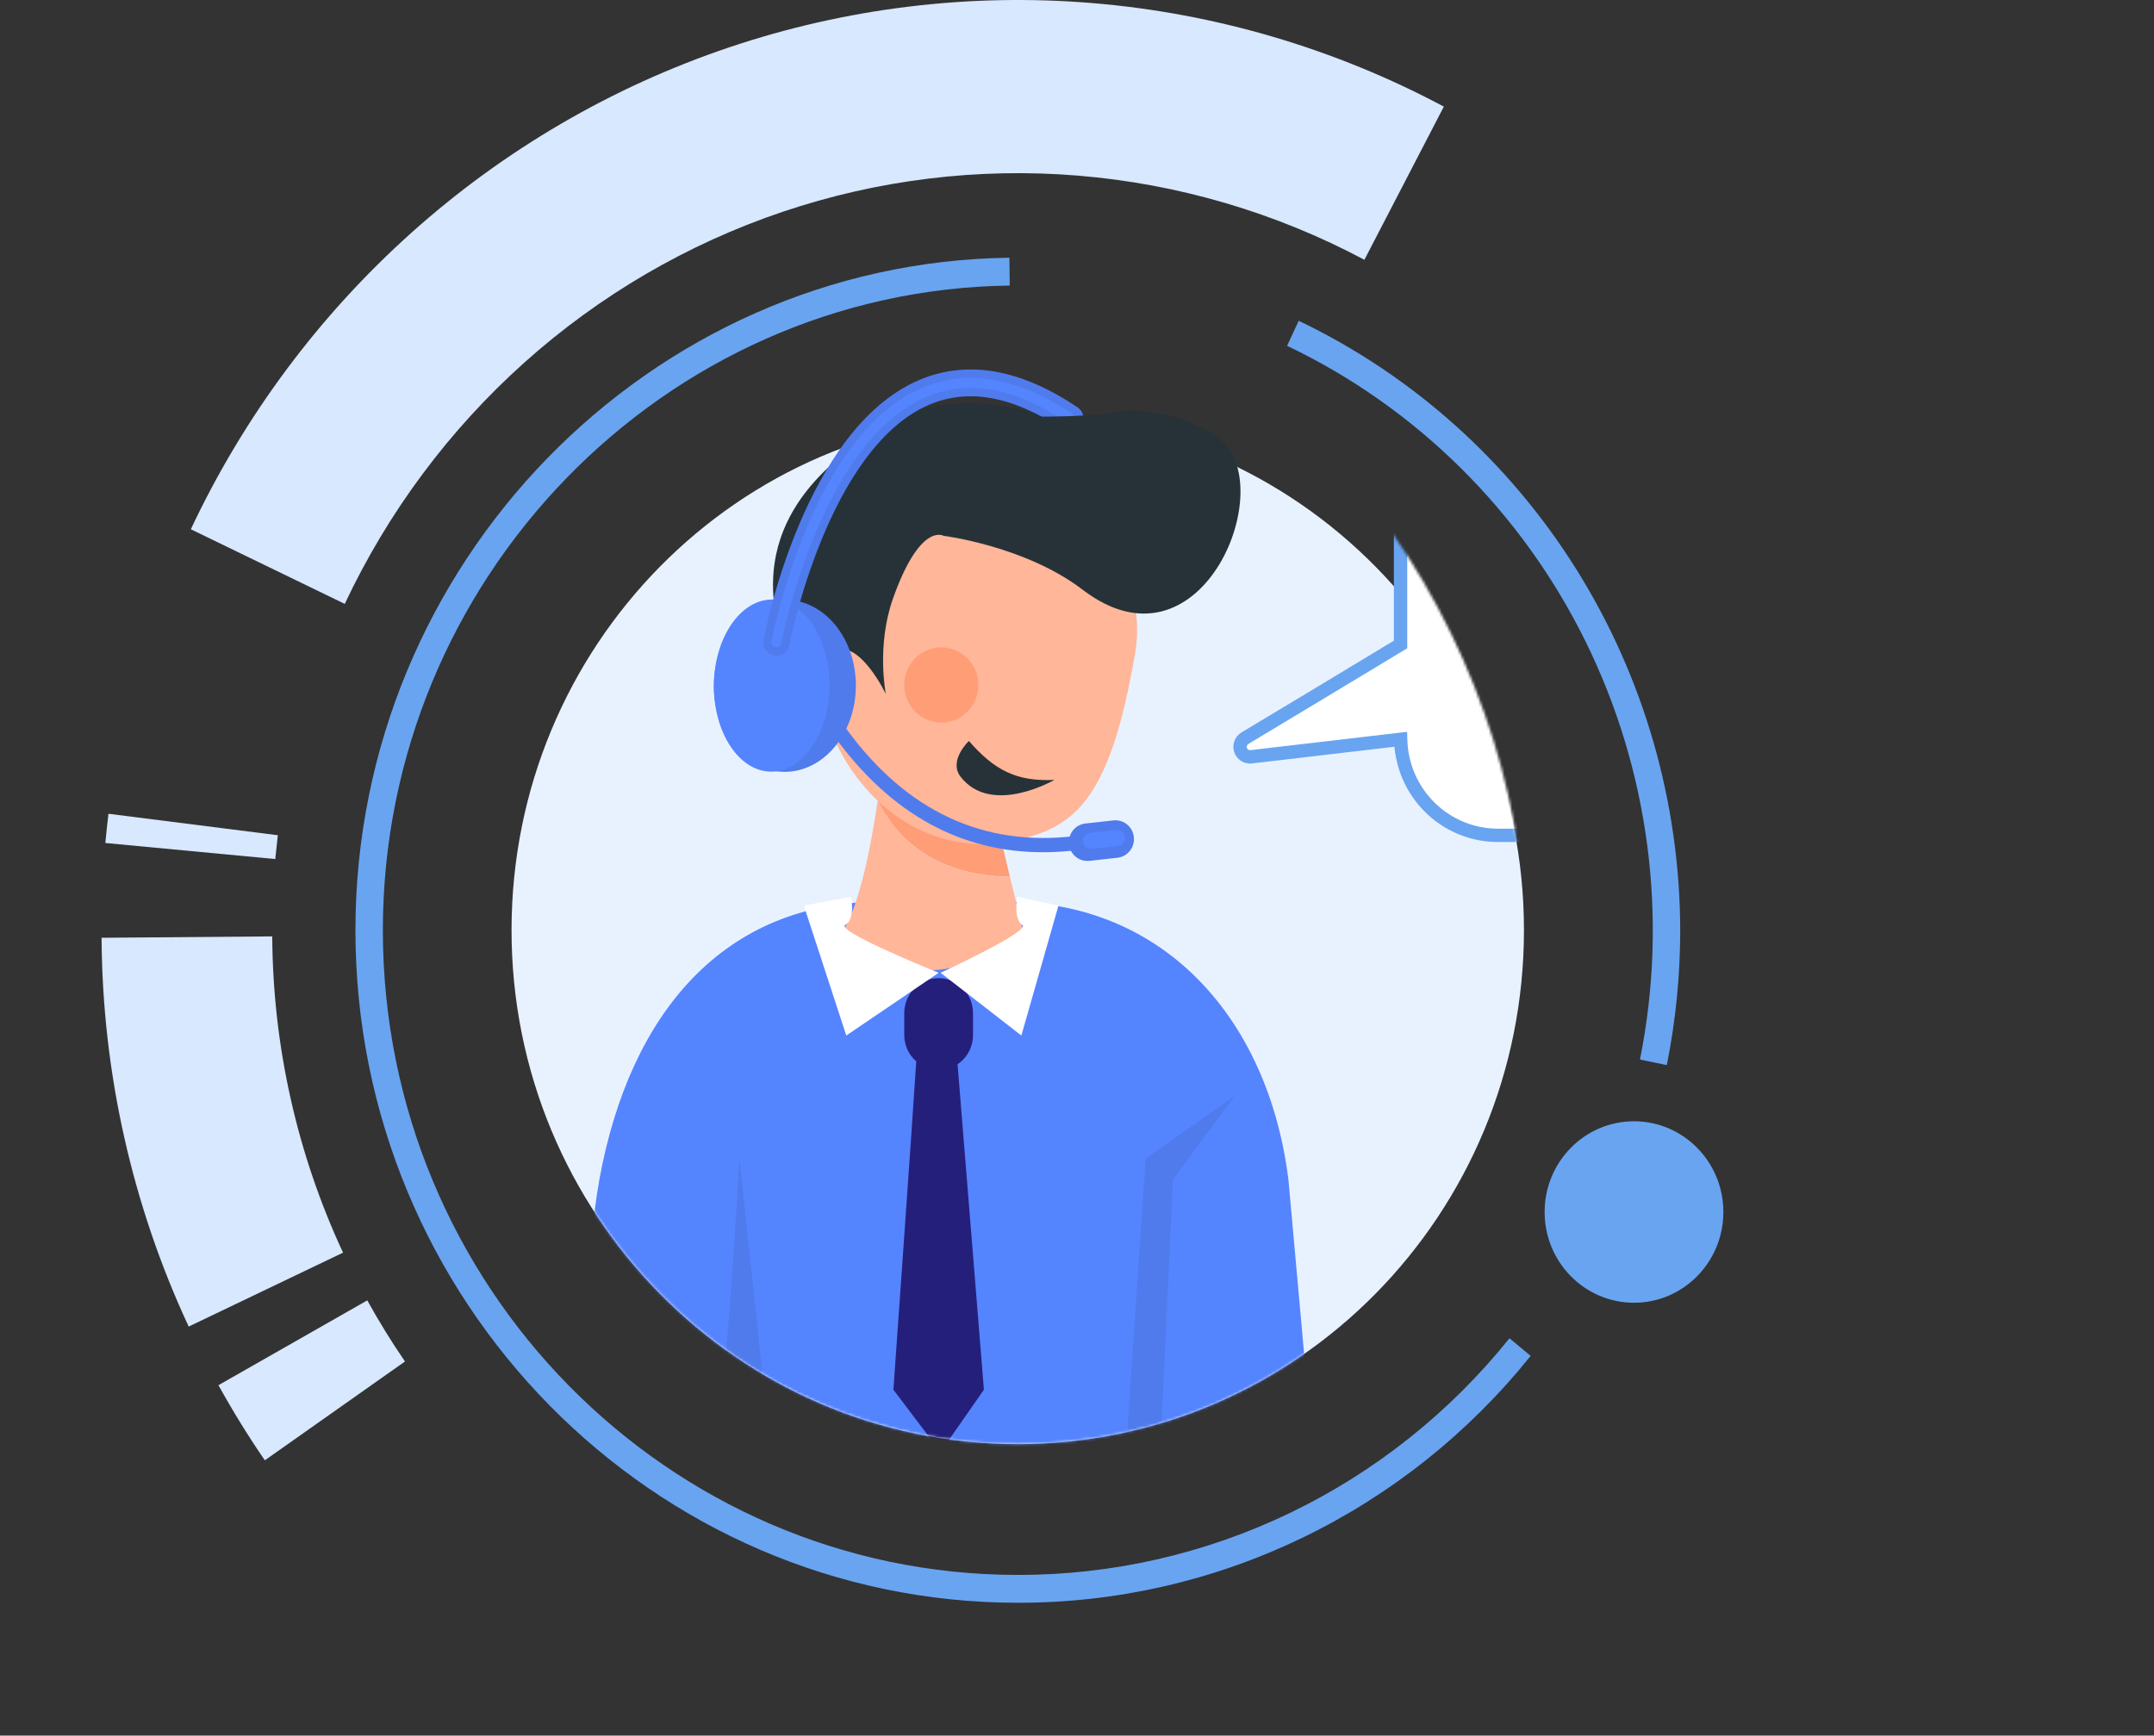
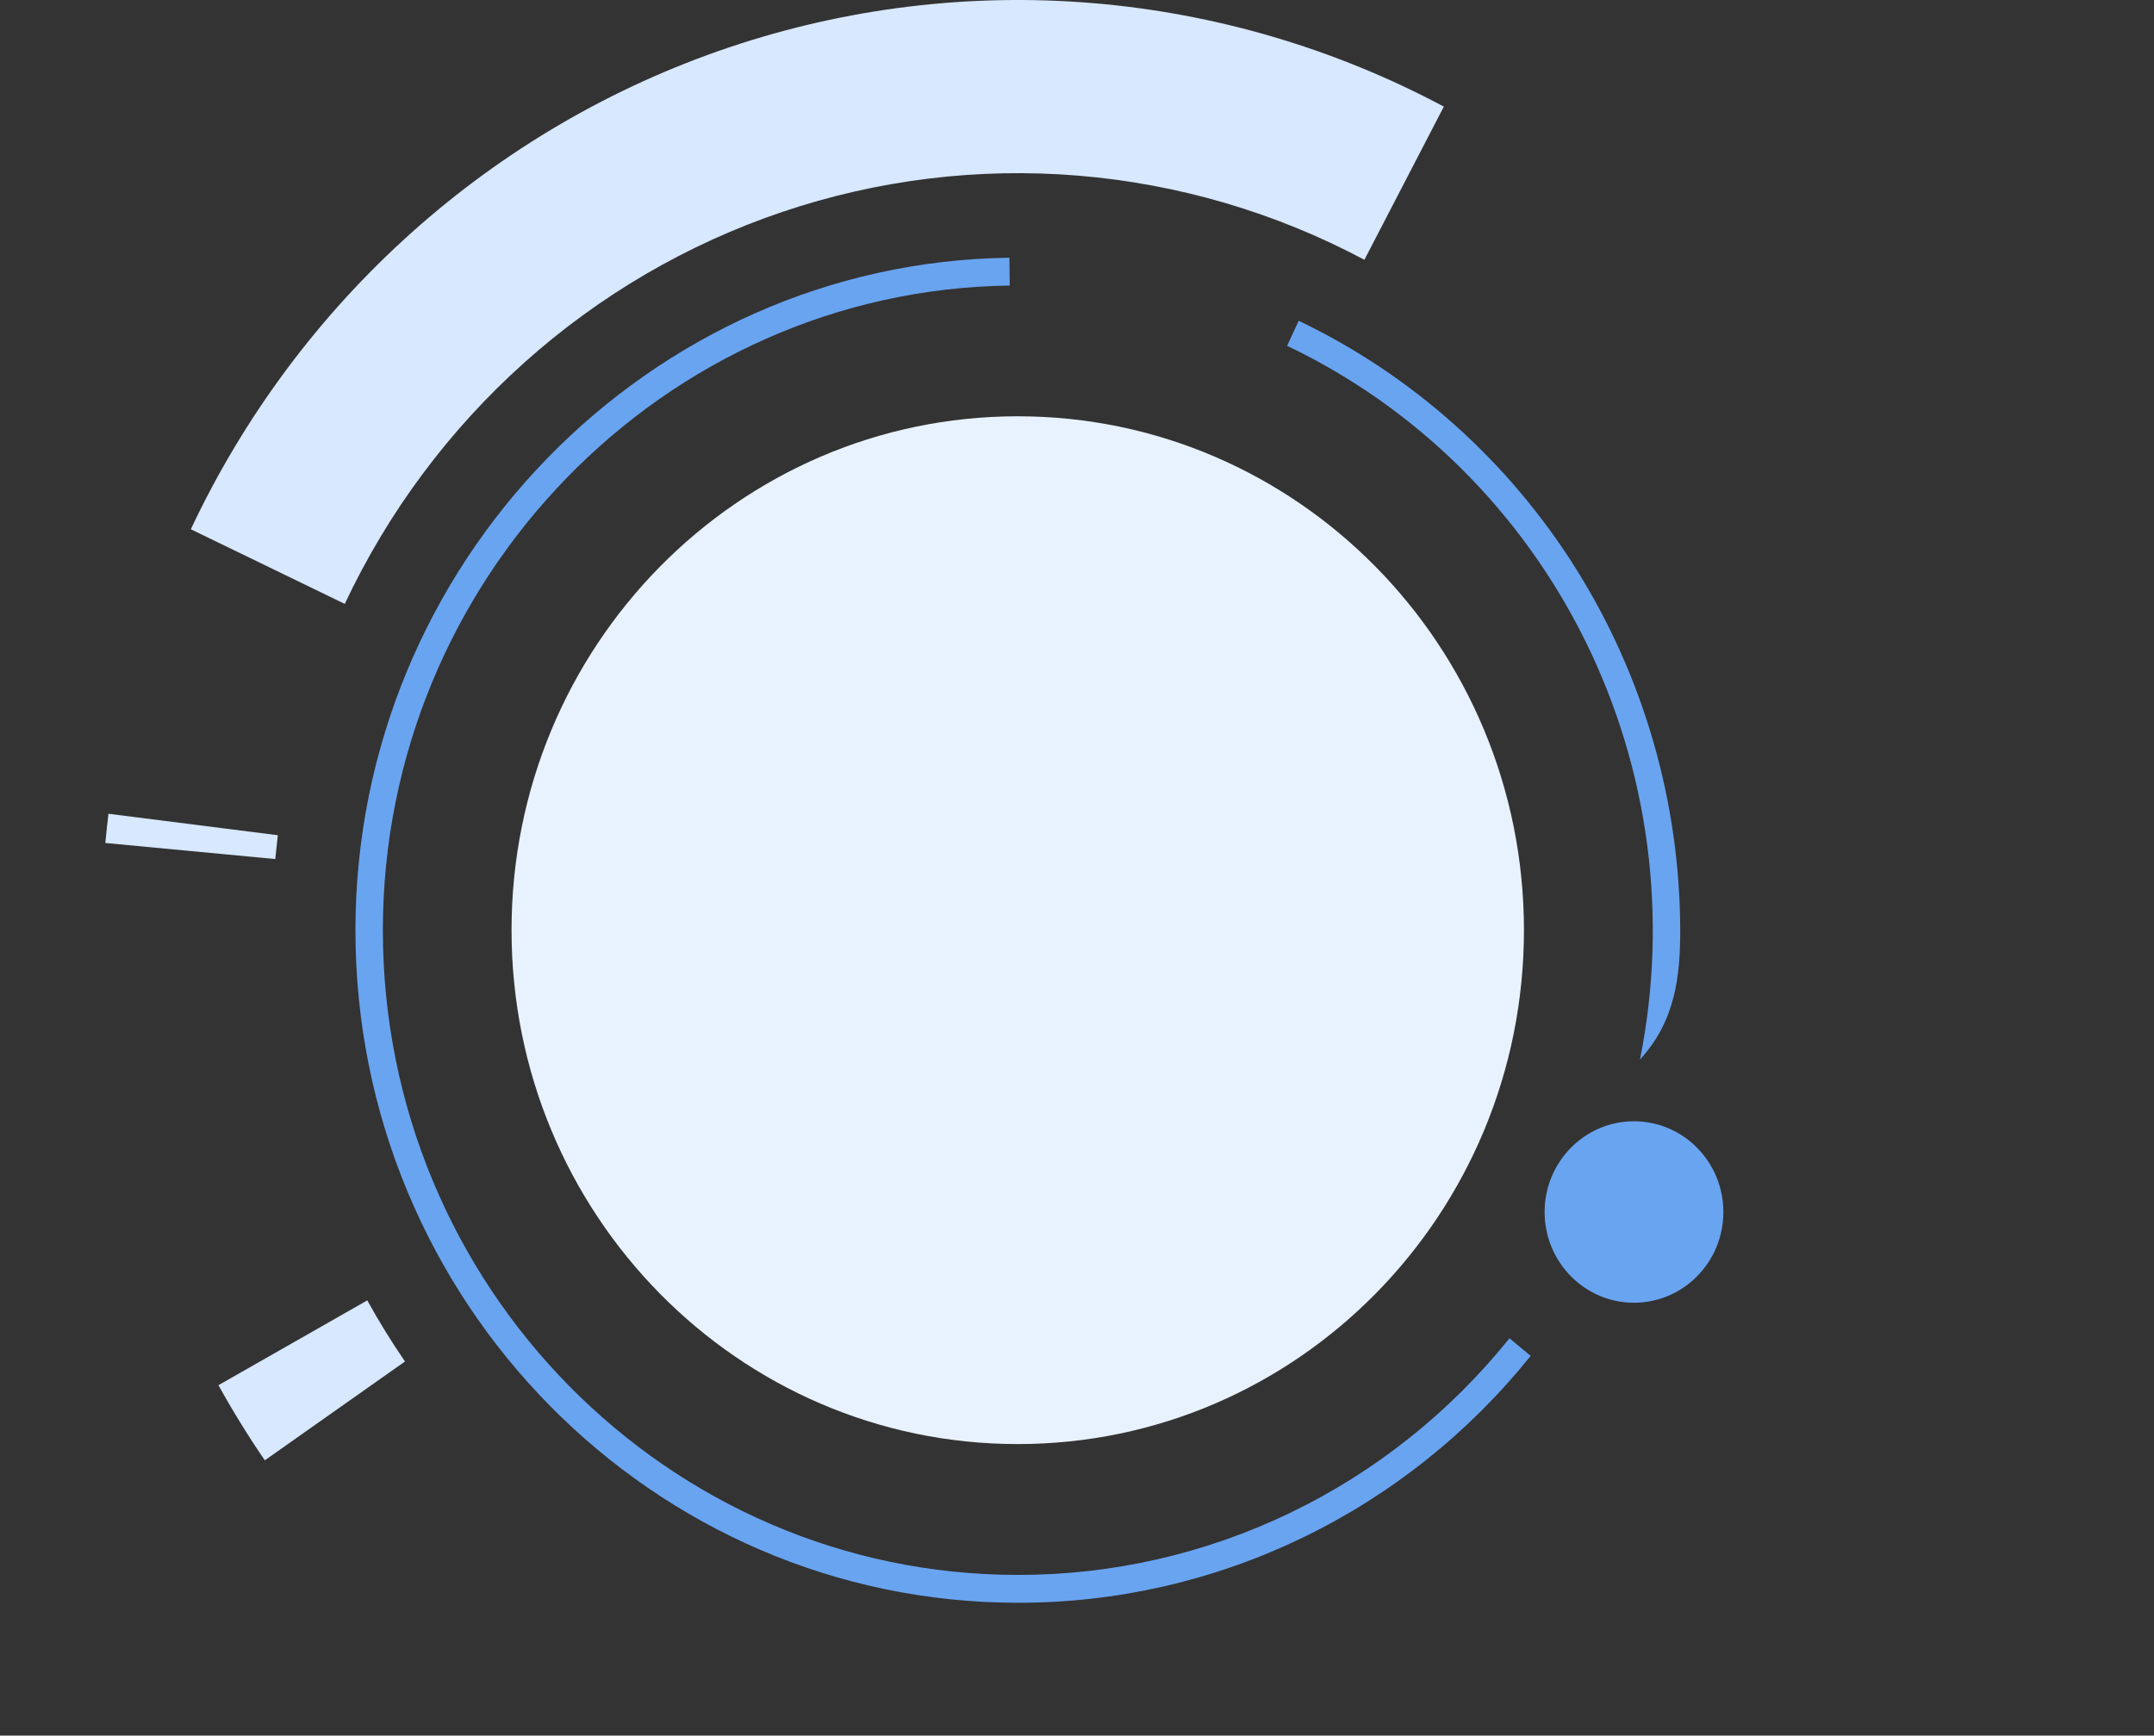
<svg xmlns="http://www.w3.org/2000/svg" width="824" height="664" viewBox="0 0 824 664" fill="none">
  <rect x="0" y="0" width="824" height="664" fill="#333333" stroke="none" />
  <g clip-path="url(#clip0_237_612)">
    <path d="M625.073 498.391C606.192 498.391 590.886 482.852 590.886 463.681C590.886 444.511 606.192 428.971 625.073 428.971C643.955 428.971 659.262 444.511 659.262 463.681C659.262 482.852 643.955 498.391 625.073 498.391Z" fill="#69A4F1" />
    <path d="M585.543 518.719L577.444 511.98C554.698 540.312 526.016 563.14 493.487 578.801C460.957 594.463 425.399 602.565 389.397 602.521C255.44 602.521 146.459 491.876 146.459 355.875C146.459 221.582 254.04 110.938 386.268 109.246L386.142 98.595C248.189 100.367 135.968 215.785 135.968 355.875C135.968 497.754 249.652 613.171 389.397 613.171C426.952 613.219 464.043 604.766 497.973 588.427C531.904 572.087 561.821 548.274 585.543 518.719Z" fill="#69A4F1" />
-     <path d="M642.757 355.851C642.644 306.955 628.871 259.094 603.037 217.828C577.205 176.561 540.373 143.58 496.815 122.715L492.365 132.296C541.758 155.859 581.919 195.589 606.401 245.109C630.883 294.628 638.263 351.063 627.36 405.352L637.63 407.477C641.032 390.484 642.749 373.191 642.757 355.851Z" fill="#69A4F1" />
+     <path d="M642.757 355.851C642.644 306.955 628.871 259.094 603.037 217.828C577.205 176.561 540.373 143.58 496.815 122.715L492.365 132.296C541.758 155.859 581.919 195.589 606.401 245.109C630.883 294.628 638.263 351.063 627.36 405.352C641.032 390.484 642.749 373.191 642.757 355.851Z" fill="#69A4F1" />
    <path d="M154.923 520.863C149.749 513.326 144.904 505.455 140.5 497.485L83.564 529.934C88.99 539.738 94.951 549.415 101.306 558.677L154.923 520.863Z" fill="#D7E8FF" />
-     <path d="M131.228 479.229C113.619 441.386 104.376 400.092 104.144 358.238L38.856 358.764C39.145 410.221 50.52 460.989 72.184 507.508L131.228 479.229Z" fill="#D7E8FF" />
    <path d="M106.278 319.532L41.493 311.324C41.053 314.998 40.644 318.702 40.298 322.502L105.303 328.649C105.628 325.584 105.953 322.545 106.278 319.532Z" fill="#D7E8FF" />
    <path d="M552.331 40.785C510.579 18.535 464.835 5.063 417.836 1.176C370.837 -2.712 323.551 3.065 278.802 18.16C234.052 33.255 192.763 57.359 157.4 89.029C122.039 120.699 93.332 159.285 72.998 202.479L131.884 231.031C148.436 195.885 171.799 164.49 200.572 138.719C229.347 112.948 262.945 93.332 299.357 81.044C335.768 68.755 374.245 64.046 412.491 67.198C450.735 70.35 487.962 81.298 521.944 99.388L552.331 40.785Z" fill="#D7E8FF" />
    <path d="M389.334 552.461C282.386 552.461 195.688 464.44 195.688 355.86C195.688 247.281 282.386 159.259 389.334 159.259C496.281 159.259 582.979 247.281 582.979 355.86C582.979 464.44 496.281 552.461 389.334 552.461Z" fill="#E8F2FF" />
    <mask id="mask0_237_612" style="mask-type:alpha" maskUnits="userSpaceOnUse" x="195" y="115" width="388" height="438">
-       <path d="M389.334 552.461C282.386 552.461 195.688 464.44 195.688 355.859C195.688 247.281 282.386 115.871 389.334 115.871C496.281 115.871 582.979 247.281 582.979 355.859C582.979 464.44 496.281 552.461 389.334 552.461Z" fill="#E8F2FF" />
-     </mask>
+       </mask>
    <g mask="url(#mask0_237_612)">
      <path d="M503.646 570.712L218.546 560.086C218.546 560.086 224.392 478.112 229.291 451.216C241.052 386.854 277.455 344.996 336.875 344.996H385.286C444.704 344.996 485.069 389.08 492.869 451.216L503.646 570.712Z" fill="#5584FF" />
      <path d="M386.333 335.408C382.083 317.828 376.49 293.779 375.587 285.506C374.12 271.869 339.269 275.753 339.269 275.753C339.269 275.753 338.195 289.705 335.724 306.362C342.3 319.378 356.425 335.069 386.333 335.408Z" fill="#FF9D76" />
      <path d="M335.742 306.362C333.184 323.774 329.15 344.14 323.348 354.64C316.363 367.24 338.831 376.616 373.274 368.538C386.989 365.32 391.25 355.382 391.25 355.382C391.25 355.382 389.069 346.731 386.335 335.407C356.426 335.069 342.302 319.378 335.742 306.362Z" fill="#FFB699" />
      <path d="M434.236 249.914C424.291 307.847 410.477 318.216 383.196 322.312C348.57 327.51 316.794 297.602 312.591 258.495C308.39 219.387 333.173 184.609 367.971 180.791C402.768 176.973 440.858 211.182 434.236 249.914Z" fill="#FFB699" />
      <path d="M338.867 265.525C338.867 265.525 335.182 247.117 341.607 228.98C352.018 199.598 360.948 204.981 360.948 204.981C360.948 204.981 392.296 208.892 414.162 225.609C458.883 259.803 488.517 188.335 467.801 169.156C447.617 150.475 419.449 170.722 410.053 164.187C400.655 157.653 360.658 144.399 331.943 166.521C318.544 176.841 284.492 199.559 299.423 245.894C307.927 272.304 316.157 274.346 316.157 274.346C316.157 274.346 310.061 252.292 319.623 248.709C329.186 245.126 338.867 265.525 338.867 265.525Z" fill="#263238" />
      <path d="M403.347 298.366C388.675 299.07 380.332 294.547 370.645 283.476C370.645 283.476 362.672 290.992 367.48 297.171C379.299 312.368 403.347 298.366 403.347 298.366Z" fill="#263238" />
      <path d="M374.161 260.474C374.466 263.301 373.938 266.156 372.643 268.678C371.349 271.2 369.347 273.277 366.891 274.643C364.435 276.01 361.634 276.607 358.843 276.359C356.054 276.111 353.399 275.027 351.215 273.246C349.032 271.466 347.416 269.066 346.574 266.354C345.734 263.641 345.703 260.737 346.488 258.007C347.273 255.277 348.839 252.844 350.985 251.018C353.132 249.191 355.764 248.052 358.549 247.743C362.282 247.33 366.023 248.44 368.952 250.826C371.879 253.214 373.753 256.684 374.161 260.474Z" fill="#FF9D76" />
-       <path d="M327.404 262.607C327.242 280.792 314.954 295.421 299.956 295.289C284.955 295.16 272.932 280.302 273.092 262.116C273.254 243.931 285.541 229.302 300.535 229.438C315.529 229.575 327.559 244.395 327.404 262.607Z" fill="#4F7BED" />
      <path d="M317.297 262.485C317.141 280.671 307.088 295.322 294.905 295.212C282.72 295.104 272.93 280.274 273.087 262.088C273.243 243.903 283.294 229.252 295.479 229.361C307.663 229.471 317.457 244.306 317.297 262.485Z" fill="#5584FF" />
      <path d="M297.56 250.803C296.778 250.892 295.985 250.792 295.248 250.512C294.51 250.231 293.848 249.779 293.314 249.192C292.781 248.604 292.389 247.897 292.174 247.128C291.96 246.359 291.925 245.55 292.075 244.765C292.692 241.492 307.741 164.1 351.628 145.385C369.954 137.575 390.342 141.104 412.256 155.88C413.368 156.63 414.142 157.798 414.406 159.126C414.67 160.455 414.403 161.836 413.665 162.965C412.925 164.094 411.775 164.879 410.466 165.147C409.158 165.415 407.798 165.144 406.686 164.394C387.764 151.631 370.566 148.396 355.535 154.8C316.616 171.386 302.099 245.933 301.96 246.686C301.758 247.759 301.22 248.739 300.429 249.48C299.637 250.221 298.632 250.685 297.56 250.803Z" fill="#4F7BED" />
      <path d="M297.236 247.63C297.05 247.659 296.859 247.659 296.672 247.63C296.182 247.533 295.748 247.242 295.468 246.823C295.188 246.402 295.084 245.886 295.178 245.388C295.781 242.17 310.512 166.413 352.858 148.353C370.157 140.989 389.546 144.415 410.53 158.564C410.948 158.845 411.238 159.283 411.336 159.781C411.435 160.279 411.335 160.797 411.058 161.22C410.779 161.643 410.349 161.937 409.858 162.037C409.368 162.137 408.858 162.036 408.44 161.754C388.562 148.364 370.399 145.048 354.325 151.882C313.828 169.123 299.015 245.317 298.848 246.085C298.774 246.482 298.578 246.846 298.288 247.122C298 247.399 297.631 247.577 297.236 247.63Z" fill="#5584FF" />
      <path d="M398.985 326.042C367.535 326.042 340.861 311.347 319.554 282.231C318.963 281.359 318.322 280.52 317.635 279.722L319.027 278.256L319.746 274.873C321.062 275.162 321.713 276.047 323.857 278.98C346.835 310.387 376.287 324.137 411.497 319.813L412.136 325.217C407.773 325.761 403.381 326.036 398.985 326.042Z" fill="#4F7BED" />
-       <path d="M427.481 328.152L416.737 329.342C414.87 329.546 412.999 328.99 411.536 327.795C410.072 326.602 409.135 324.867 408.931 322.97C408.83 322.033 408.911 321.083 409.172 320.178C409.433 319.272 409.867 318.427 410.449 317.692C411.032 316.956 411.751 316.345 412.567 315.891C413.381 315.439 414.276 315.153 415.201 315.051L425.945 313.861C427.812 313.656 429.683 314.21 431.147 315.403C432.61 316.598 433.547 318.332 433.751 320.227C433.955 322.122 433.408 324.022 432.233 325.508C431.057 326.993 429.348 327.945 427.481 328.152Z" fill="#4F7BED" />
      <path d="M427.676 323.653L417.622 324.744C416.823 324.833 416.021 324.596 415.393 324.085C414.765 323.572 414.364 322.829 414.276 322.017C414.233 321.615 414.267 321.209 414.378 320.819C414.49 320.431 414.676 320.07 414.925 319.754C415.175 319.439 415.482 319.177 415.832 318.983C416.182 318.789 416.567 318.668 416.962 318.625L427.02 317.534C427.818 317.448 428.618 317.687 429.244 318.198C429.871 318.709 430.272 319.45 430.361 320.26C430.405 320.663 430.371 321.069 430.259 321.458C430.148 321.846 429.961 322.208 429.712 322.524C429.463 322.839 429.155 323.1 428.806 323.294C428.456 323.488 428.071 323.61 427.676 323.653Z" fill="#5584FF" />
      <path d="M276.252 528.238C278.461 520.274 282.877 443.263 282.877 443.263L293.913 546.827L296.116 557.446L278.66 560.102L276.252 528.238Z" fill="#4F7BED" />
      <path d="M472.254 419.346L438.252 443.246L430.408 560.086L443.485 562.742L448.718 451.216L472.254 419.346Z" fill="#4F7BED" />
      <path d="M385.919 159.36C385.919 159.36 416.757 159.873 425.346 157.817C433.938 155.76 453.149 158.848 459.731 163.975L466.3 169.107C466.3 169.107 462.766 184.505 452.655 186.016C442.543 187.526 389.469 174.726 388.459 170.624C387.449 166.522 385.919 159.36 385.919 159.36Z" fill="#263238" />
      <path d="M376.393 531.652L366.309 407.149C368.127 405.932 369.62 404.277 370.651 402.331C371.682 400.385 372.222 398.209 372.22 396V387.567C372.22 385.814 371.88 384.076 371.219 382.456C370.559 380.835 369.591 379.363 368.369 378.122C367.148 376.882 365.698 375.898 364.101 375.226C362.507 374.555 360.796 374.21 359.068 374.21C357.341 374.21 355.63 374.555 354.034 375.226C352.437 375.898 350.987 376.882 349.766 378.122C348.544 379.363 347.576 380.835 346.916 382.456C346.255 384.076 345.915 385.814 345.917 387.567V396C345.922 397.913 346.333 399.804 347.126 401.539C347.918 403.275 349.07 404.816 350.505 406.057C348.795 432.861 341.763 531.668 341.763 531.668L359.794 555.47L376.393 531.652Z" fill="#251F7C" />
      <path d="M323.745 396.165L359.089 372.166C359.089 372.166 319.333 356.129 323.347 353.871C327.36 351.613 325.55 343.05 325.55 343.05L307.514 346.475L323.745 396.165Z" fill="white" />
      <path d="M390.717 396.165L359.821 372.166C359.821 372.166 394.57 356.129 391.067 353.871C387.564 351.613 389.144 343.05 389.144 343.05L404.907 346.475L390.717 396.165Z" fill="white" />
      <path d="M784.953 167.562H573.886C563.943 167.563 554.408 171.593 547.377 178.767C540.346 185.94 536.398 195.67 536.398 205.814V246.576C518.045 257.839 492.771 273.203 476.762 282.92C473.224 285.066 475.087 290.61 479.178 290.12L536.443 283.347C536.698 293.307 540.754 302.773 547.748 309.727C554.741 316.68 564.119 320.574 573.886 320.577H784.953C789.879 320.579 794.757 319.591 799.307 317.67C803.86 315.747 807.994 312.93 811.478 309.376C814.962 305.823 817.724 301.604 819.61 296.961C821.494 292.318 822.462 287.341 822.462 282.315V205.814C822.462 200.789 821.491 195.813 819.606 191.171C817.72 186.53 814.957 182.313 811.475 178.759C807.991 175.207 803.856 172.39 799.306 170.469C794.755 168.548 789.878 167.56 784.953 167.562Z" fill="white" />
      <path d="M783.986 322.139H573.214C563.26 322.191 553.647 318.475 546.281 311.723C538.914 304.972 534.331 295.679 533.435 285.683L478.92 292.073C477.475 292.247 476.014 291.915 474.784 291.133C473.552 290.35 472.624 289.167 472.155 287.778C471.686 286.389 471.703 284.879 472.205 283.503C472.707 282.126 473.662 280.964 474.912 280.211C490.537 270.833 515.011 256.136 533.217 245.098V206.317C533.228 195.627 537.447 185.379 544.944 177.821C552.441 170.262 562.606 166.012 573.209 166H783.982C794.588 166.003 804.76 170.252 812.263 177.811C819.765 185.371 823.987 195.624 823.998 206.317V281.82C823.985 292.513 819.765 302.764 812.263 310.323C804.761 317.882 794.592 322.132 783.986 322.139ZM538.29 279.975L538.368 282.777C538.553 291.955 542.312 300.692 548.832 307.1C555.352 313.508 564.11 317.073 573.214 317.027H783.986C793.245 317.021 802.121 313.309 808.668 306.707C815.214 300.107 818.894 291.156 818.899 281.82V206.317C818.888 196.989 815.208 188.045 808.666 181.45C802.124 174.852 793.253 171.143 784.001 171.131H573.229C563.977 171.143 555.107 174.852 548.565 181.45C542.022 188.045 538.342 196.989 538.331 206.317V247.997L537.097 248.749C518.738 259.866 493.521 275.027 477.538 284.623C477.29 284.774 477.102 285.007 477.004 285.282C476.906 285.558 476.905 285.857 477 286.133C477.096 286.409 477.282 286.644 477.528 286.797C477.776 286.952 478.066 287.014 478.354 286.978L538.29 279.975Z" fill="#69A4F1" />
      <path d="M780.891 211.28H579.51C578.275 211.28 577.091 210.705 576.217 209.681C575.345 208.656 574.854 207.265 574.854 205.815C574.854 204.367 575.345 202.977 576.217 201.951C577.091 200.927 578.275 200.351 579.51 200.351H780.891C782.127 200.351 783.312 200.927 784.184 201.951C785.058 202.977 785.549 204.367 785.549 205.815C785.549 207.265 785.058 208.656 784.184 209.681C783.312 210.705 782.127 211.28 780.891 211.28Z" fill="#69A4F1" />
      <path d="M787.007 247.193H581.093C579.848 247.193 578.654 246.7 577.773 245.82C576.891 244.943 576.397 243.751 576.397 242.508C576.397 241.266 576.891 240.074 577.773 239.197C578.654 238.317 579.848 237.824 581.093 237.824H787.007C788.254 237.824 789.449 238.317 790.329 239.197C791.21 240.074 791.705 241.266 791.705 242.508C791.705 243.751 791.21 244.943 790.329 245.82C789.449 246.7 788.254 247.193 787.007 247.193Z" fill="#69A4F1" />
    </g>
  </g>
  <defs>
    <clipPath id="clip0_237_612">
      <rect width="206" height="166" fill="white" transform="scale(4)" />
    </clipPath>
  </defs>
</svg>